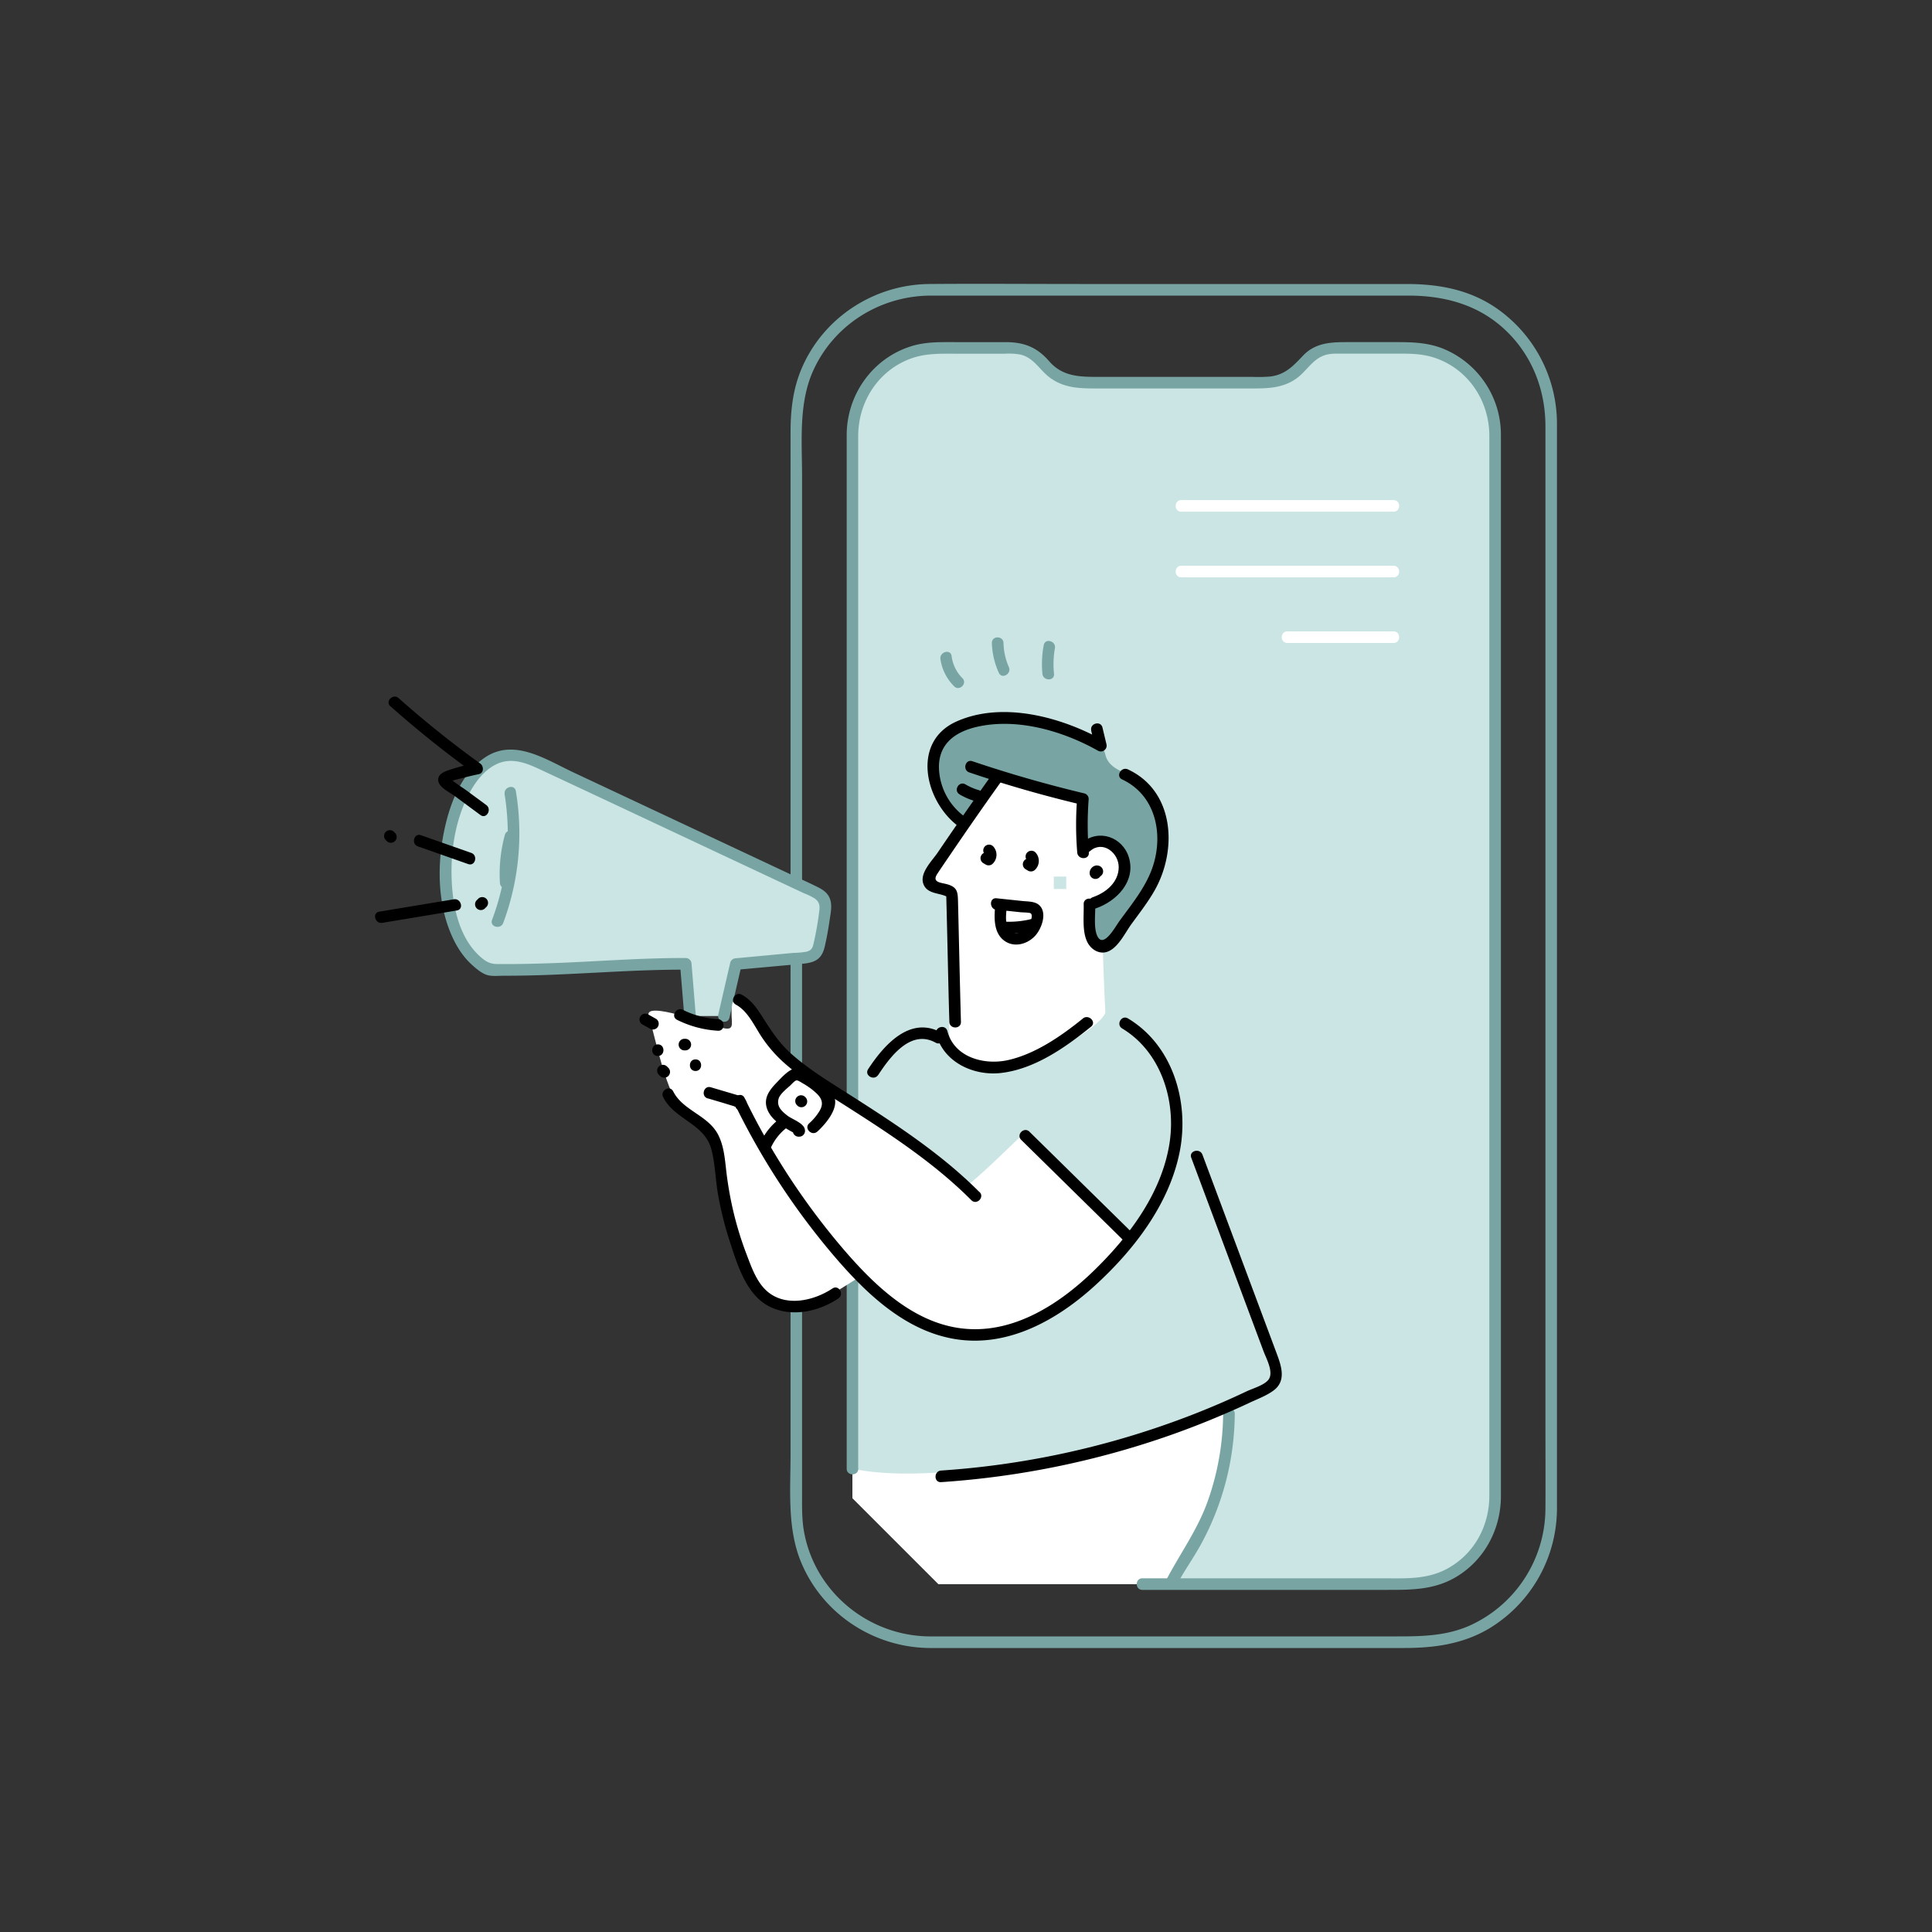
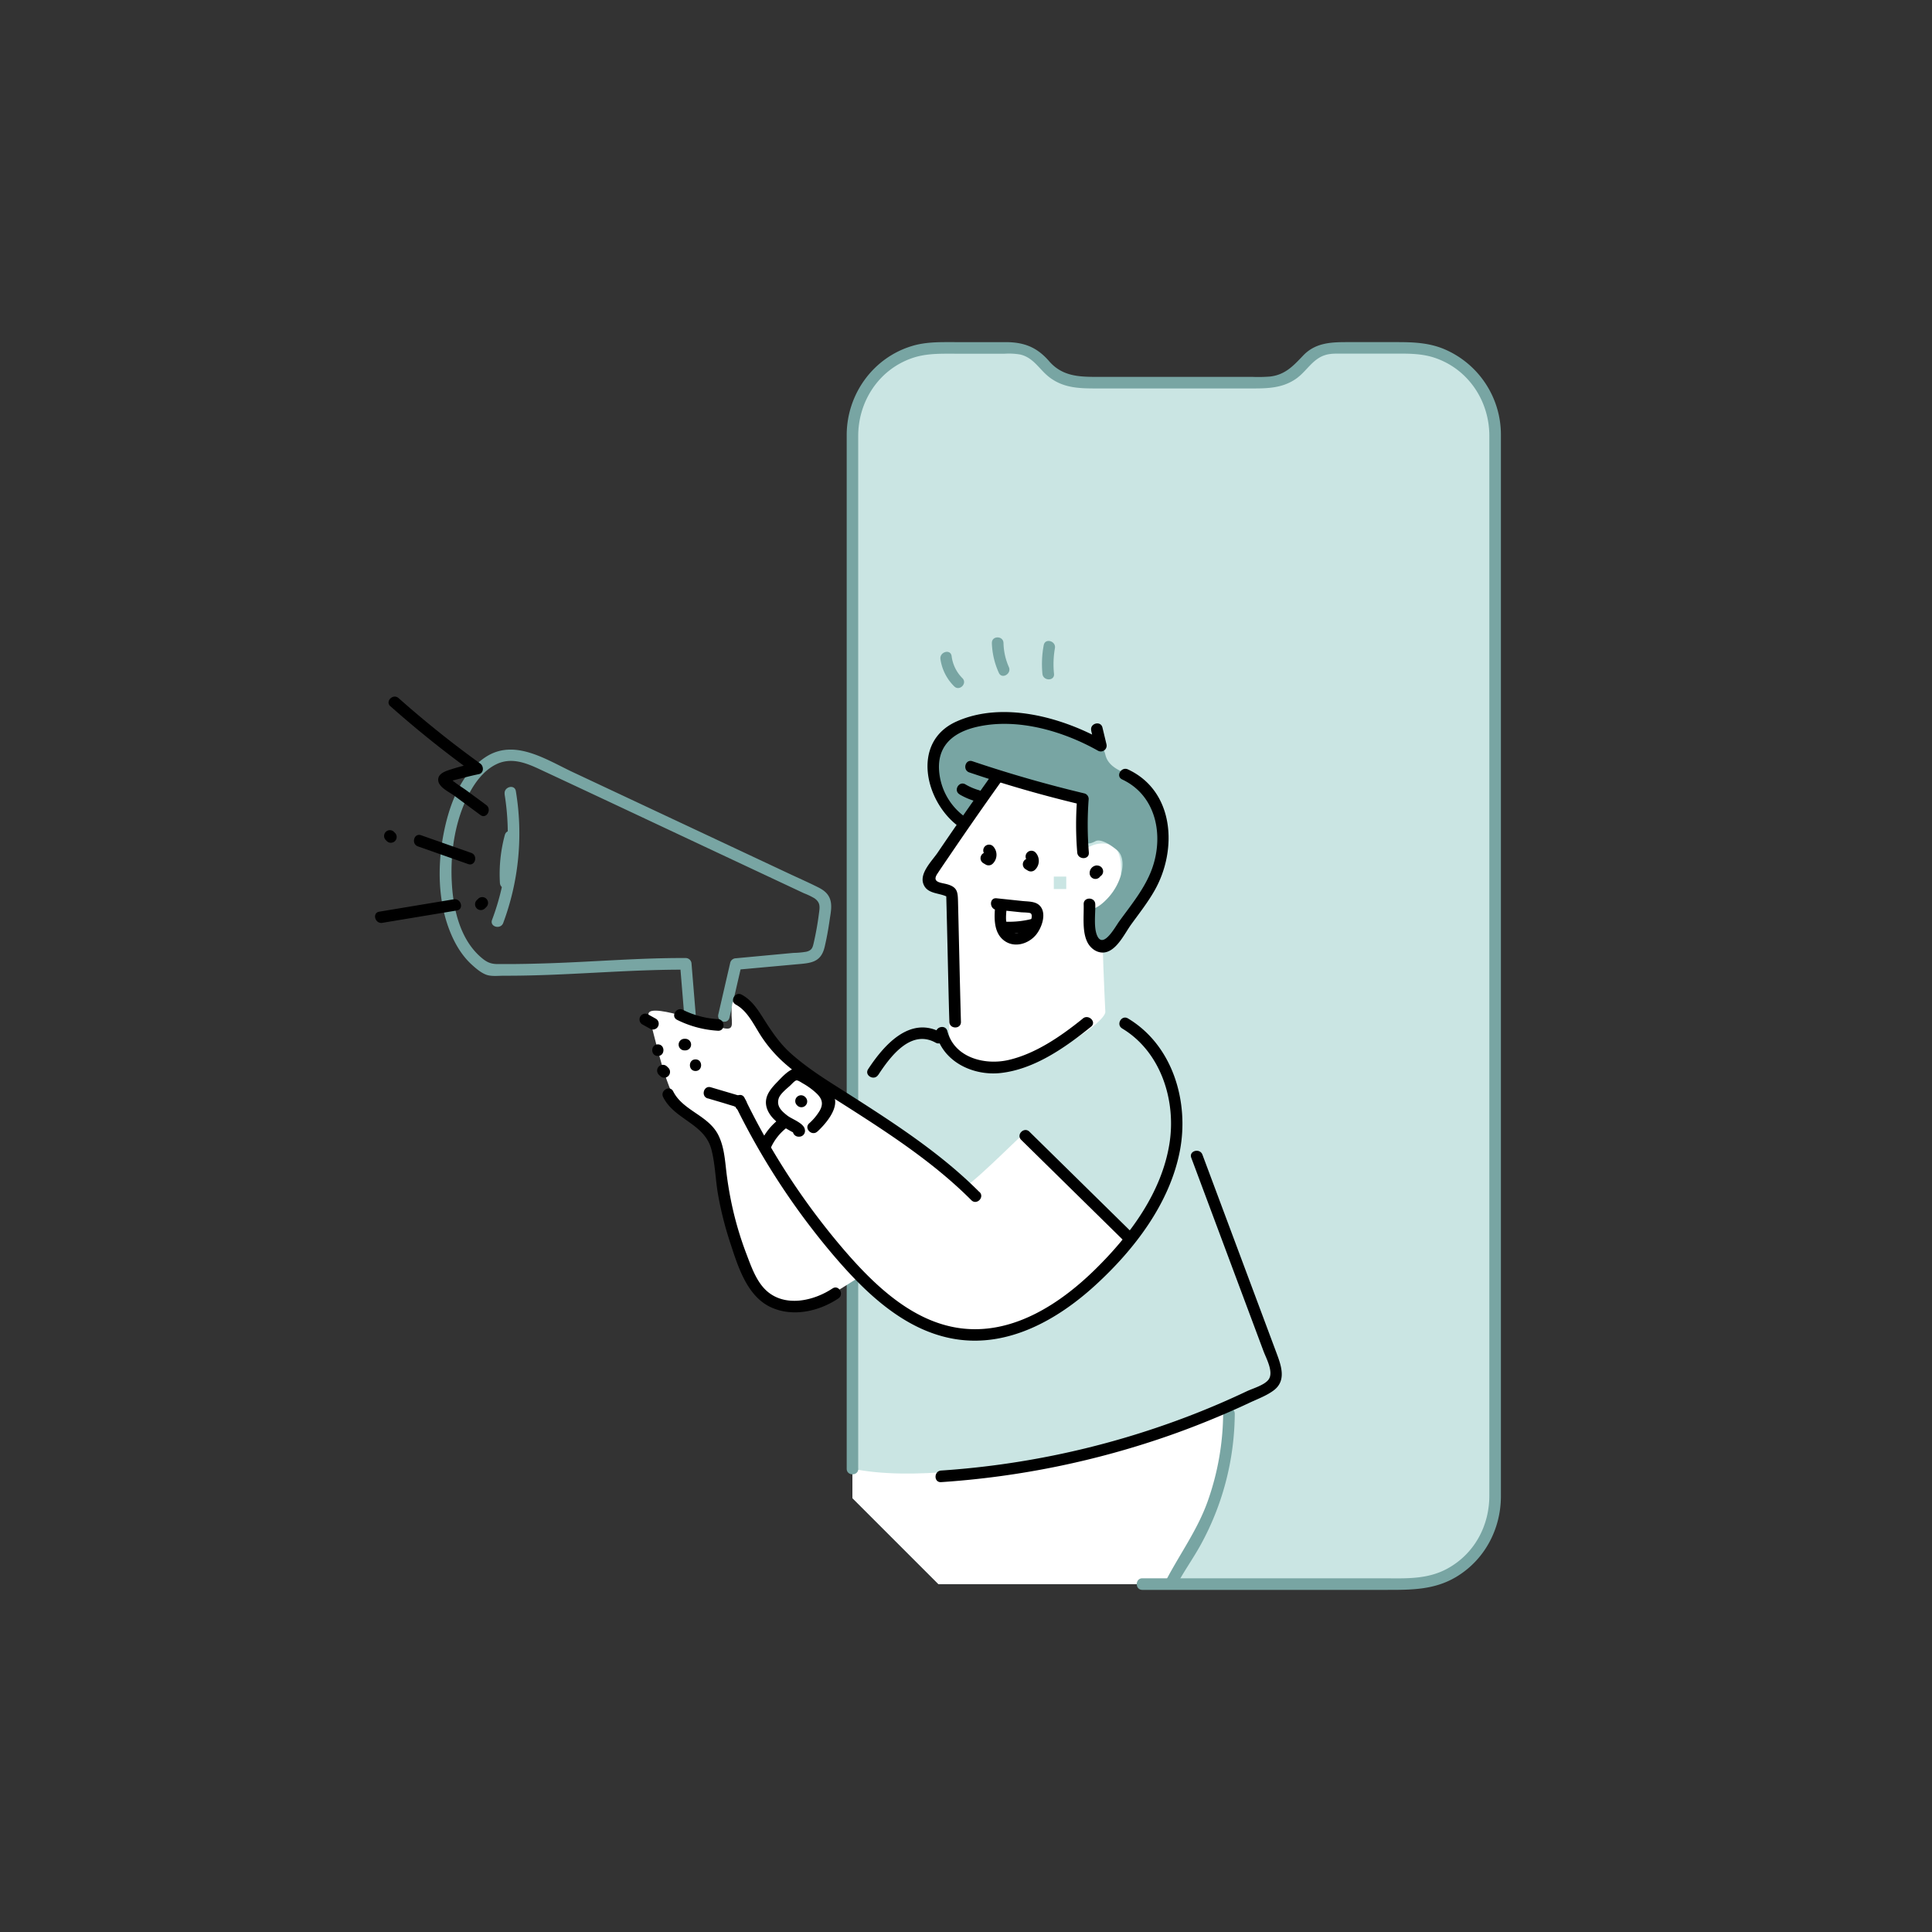
<svg xmlns="http://www.w3.org/2000/svg" viewBox="0 0 1000 1000" width="1000" height="1000">
  <rect x="0" y="0" width="1000" height="1000" fill="#333333" stroke="none" />
  <path d="M441.21 775.41V224.59a44.51 44.51 0 0144.52-44.51h38.62a19.49 19.49 0 0115.65 7.81 25.47 25.47 0 0020.36 10.17h94.45a25.47 25.47 0 0020.36-10.17 19.53 19.53 0 0115.61-7.8h38.62a44.51 44.51 0 0144.52 44.51v550.81a44.51 44.51 0 01-44.52 44.51H485.73" fill="#cae5e3" />
  <path d="M441.21 775.41v-15.19c60.66 12.4 177.48-25.37 177.48-25.37l13.94-5.71s9.86 8.79-9.23 60c-4.28 11.48-11.81 21.76-20.9 30.79H485.73" fill="#fff" />
-   <path d="M481 853h245.79c15.53 0 30.41-2 44.09-10.15a72.71 72.71 0 0035-62V233.92v-14.61a72.85 72.85 0 00-31.16-59.68C760.68 149.89 744.71 147 728 147H558.76c-25.88 0-51.78-.21-77.66 0-28.65.24-55 17.35-66.22 43.84-4.47 10.55-5.69 21.55-5.69 32.84v528.76c0 18.57-1.82 38.5 5.39 56C425.65 835.3 452.12 852.71 481 853c3.86 0 3.86-6 0-6-31.56-.31-59.25-23-64.85-54.27-1.16-6.45-1-12.93-1-19.44V246.86c0-18.38-1.94-38.32 5.94-55.41 10.91-23.69 34.79-38.37 60.69-38.45h247.04c18.29 0 35.53 4.38 49.44 17 14.38 13.09 21.62 31.24 21.65 50.51v515.7c0 14.86.1 29.73 0 44.6a66.69 66.69 0 01-38.45 60.25c-12.29 5.67-25 5.94-38.06 5.94H481c-3.82 0-3.83 6 0 6z" fill="#78a5a3" />
  <path d="M444.21 760.22v-497.6-37.15c.08-17.8 10.68-34.09 27.75-40.06 7.39-2.59 14.93-2.33 22.62-2.33h25.49a35 35 0 018 .42c7.24 1.7 10 8.13 15.63 12.17 7.61 5.5 16.06 5.39 24.93 5.39H646c8.73 0 17.23.28 24.8-5 5.61-3.89 8.57-10.45 15.5-12.39 2.75-.77 5.58-.62 8.4-.62h25.38c7.6 0 15.09-.32 22.43 2.12 17.35 5.77 28.29 22.19 28.37 40.21V774.1c0 15.77-7.8 30.28-21.89 37.9-10.67 5.77-22.28 4.92-33.92 4.92H591.29c-3.86 0-3.87 6 0 6h126.52c12.57 0 24.6.06 35.91-6.71 14.66-8.78 23.07-24.63 23.15-41.57V235.45v-10.51a48.12 48.12 0 00-29.69-44.38c-7.75-3.15-15.65-3.48-23.86-3.48h-26.16c-8.39 0-16.39.36-22.66 6.95-5.07 5.33-9.33 10-17.16 10.87a78.59 78.59 0 01-9.08.17h-78.7c-10 0-19.31.22-26.55-8.13-6.37-7.36-13.15-9.86-22.62-9.86h-25.81c-7.54 0-15-.23-22.33 1.95-20.22 6-33.8 24.82-34 45.74V760.22c0 3.85 6 3.86 6 0z" fill="#78a5a3" />
  <path d="M580.09 451.91s1.71-14-7-15.16-10.56 4.25-14.09 1.79 1.22-20.86-1.87-24.24-40.36-18.68-46.76-6.73-29.14 45.29-29.14 45.29-.06 2.82 4.7 5.44 5.59.63 5.25 5.29 2.33 29 2.33 29-5.15 49.85.23 53.76c26 18.87 78.71-15.66 78.38-22.65s-2-40.41-1-40.75 13-11.32 13-11.32" fill="#fff" />
  <path d="M592.9 408.6s.4.59 1 1.64c2.4 4.07 8.2 15.07 7.27 25.12-1.17 12.63-14.93 37-18.63 42.12S569.75 490 569.75 490s-9.37-8.82-7.6-15.39 3.07-1.11 11.06-9.55 10.17-20.76 5-25-9.1-5.73-11.15-4.68-7.09 3.67-7-5.19a130.44 130.44 0 00-1.43-18.3s-35.74-8.43-37.77-9.06-9.75 3.39-13.3 11.82-9.55 16-18.21 4.47-12.58-34.75 6.47-42.7 48.78 1.48 57.7 3.59 16.64 2.39 18.65 10.75 13.32 9.69 16.43 12.13" fill="#78a5a3" />
  <g fill="#cae5e3">
-     <path d="M357.16 525.87l-2.22-27c-21.55-.14-72.65 3.89-101.79 3-12.7-6.38-19.08-21.16-21.3-35.26a99.33 99.33 0 015.44-51c4.75-12.31 14.35-25 27.55-24.91 5.61.05 10.9 2.48 16 4.86l140.46 65.89c2 .93 4.1 2 5.16 3.9s.84 4.13.59 6.24a174.75 174.75 0 01-3.29 18.57 7.35 7.35 0 01-1.85 4c-1.2 1.08-2.94 1.28-4.55 1.43L380.88 499q-3.11 13.45-6.2 26.91M264.06 410.28a127.19 127.19 0 01-6.48 66.63M264.2 433a70.29 70.29 0 00-2.44 24" />
-   </g>
+     </g>
  <g fill="#78a5a3">
    <path d="M360.16 525.87l-2.22-27a3.06 3.06 0 00-3-3c-23.48-.1-47 1.91-70.44 2.7-6.33.21-12.66.37-19 .42h-8.24c-3.55-.06-5.61-1.16-8.35-3.53-10.57-9.15-14.18-24.33-15-37.72-1-15.78 1.47-33.08 9-47.15 3.17-5.92 7.56-11.76 13.67-14.86 7.76-3.94 15.43-1 22.76 2.44 32.16 15 64.23 30.13 96.34 45.19l27 12.67 13.51 6.34a35.5 35.5 0 015.38 2.59c3.27 2.3 2.73 4.7 2.28 8.12-.62 4.85-1.48 9.69-2.56 14.46-.64 2.85-.9 4.3-3.93 5.07a44 44 0 01-6.71.61L380.88 496a3.09 3.09 0 00-2.89 2.2q-3.11 13.45-6.2 26.91c-.86 3.76 4.92 5.36 5.78 1.6q3.1-13.45 6.2-26.92l-2.89 2.2 30.71-2.8c7.62-.69 13.27-.65 15.25-9.07 1.09-4.59 1.91-9.25 2.58-13.91.54-3.74 1.55-8-.09-11.58-1.19-2.62-3.43-4.14-5.94-5.4-4.93-2.48-10-4.7-15-7.05l-111.65-52.41c-14-6.55-30.53-17.8-45.55-7.81-13 8.66-18.9 25.41-21.68 40.08-3.06 16.09-2.83 34 3.14 49.4 2.56 6.62 6.21 13 11.5 17.83 2.13 1.94 4.76 4.21 7.49 5.23s6.43.52 9.33.53c31.35.12 62.63-3.25 94-3.13l-3-3 2.22 27c.32 3.82 6.31 3.85 6 0z" />
    <path d="M261.17 411.07a126.71 126.71 0 01-6.48 65.05c-1.36 3.62 4.44 5.18 5.78 1.59a132.69 132.69 0 006.53-68.23c-.62-3.8-6.4-2.19-5.78 1.59z" />
    <path d="M261.31 432.15a77.52 77.52 0 00-2.55 24.85c.23 3.83 6.22 3.86 6 0a72.13 72.13 0 012.33-23.22c1-3.74-4.79-5.33-5.78-1.6z" />
  </g>
  <path d="M573.85 630.28s-44.48-42.43-45.05-42.43-29.37 29.08-30.7 26.75-32.6-30.38-51.94-42.75-33.25-15.86-42-27.25-23.88-33-25.22-24.7 2.6 13.87-4.6 12.24-41.38-14.6-38.55-6.27 9.28 43 18.47 49.5 16.07 10 18 24.79 8 56 16.89 64.28 25.79 15 35.11 9.35 21.12-13.16 21.12-13.16 32.49 34.78 57.14 31.78 64.46-29.64 71.36-40.3 14.39-11.36-.03-21.83z" fill="#fff" />
  <path d="M633.1 731.83a138.38 138.38 0 01-8 45.23c-5.29 14.84-14.3 27.05-21.52 40.86-1.78 3.41 3.39 6.45 5.18 3 3.85-7.37 8.74-14.11 12.75-21.39a142.71 142.71 0 0017.6-67.72c0-3.85-6-3.86-6 0z" fill="#78a5a3" />
  <path d="M513.12 401.36q-14.14 19.83-27.82 40c-2.81 4.14-9.28 10.39-7.44 15.94 2 6 9.21 4.5 13.37 7.48l-1.49-2.59c.63 22.25 1 44.49 1.64 66.73.11 3.85 6.1 3.87 6 0-.58-20.75-1-41.52-1.51-62.28-.13-4.89-.28-7.43-5.59-8.94-3.11-.89-8.13-.86-5.14-5.39 2.1-3.19 4.27-6.34 6.42-9.5q13.14-19.37 26.74-38.42c2.25-3.14-2.95-6.14-5.17-3zM531.63 445.32c.23.24.23.23 0 0 .16.3.16.28 0-.06a4.05 4.05 0 01.12.47c0-.39-.07-.41 0-.06.07-.38.08-.41 0-.06s-.09.31 0 0c-.18.29-.16.29.07 0a3.85 3.85 0 01-.35.35l3.63-.47-1.36-.82a3 3 0 00-3 5.18l1.36.82a3.09 3.09 0 003.64-.47 6.4 6.4 0 00.15-9.05 3 3 0 00-4.24 4.24z" />
  <path d="M509.74 442.16c.23.25.23.24 0 0 .16.3.16.28 0-.05a3.59 3.59 0 01.12.47q-.08-.59-.06-.06c.08-.39.08-.41 0-.06s-.08.31.06 0c-.18.28-.16.29.06 0a2.81 2.81 0 01-.34.35l3.63-.47-1.37-.82a3 3 0 00-3 5.18l1.36.81a3.05 3.05 0 003.63-.46 6.4 6.4 0 00.15-9.06 3 3 0 00-4.24 4.24zM568 447.94a3.92 3.92 0 00-4 4 3 3 0 106 0v-.13l-.11.8a.75.75 0 01.05-.26l-.3.72c.14-.27.05-.17-.25.28s-.54.39-.28.25l-.72.3h.13l-.8.1a.77.77 0 01.26 0 3 3 0 003-3 3.05 3.05 0 00-3-3zM515.83 470.86l12.6 1.33c.84.09 4.45.09 5.05.55 1.44 1.09-.29 4.89-.93 6-1.81 3.05-6.35 5.83-9.56 3-3-2.7-2.27-7.8-2-11.36.31-3.84-5.69-3.82-6 0-.48 5.94-.32 13.14 5.25 16.82 5.21 3.45 12.09 1.27 15.9-3.23 3.11-3.68 6-11.61 1.73-15.49-2.23-2-5.86-1.83-8.67-2.12l-13.39-1.41c-3.84-.41-3.81 5.59 0 6z" />
  <path d="M534.34 475.56a47.28 47.28 0 01-13.55 1.51c-3.86-.12-3.86 5.88 0 6a53 53 0 0015.14-1.73c3.73-1 2.15-6.75-1.59-5.78zM580.81 532.32c20 12 28 37.16 24.53 59.4-4 25.55-20.51 47.7-38.54 65.38-17.83 17.48-41.44 33.07-67.51 30.64-25.84-2.41-46.29-22.08-62.38-40.74a365 365 0 01-51.53-78.72c-1.69-3.47-6.86-.44-5.18 3a371.14 371.14 0 0050.14 77.21c16.72 19.82 37.54 40.4 64.28 44.65 27.33 4.35 52.72-10 72.26-27.85 20.12-18.38 38.55-42.29 43.81-69.56 4.92-25.53-3.68-54.72-26.85-68.59-3.32-2-6.34 3.2-3 5.18z" />
  <path d="M506.94 617c-19.17-19.28-42.35-34.52-65.16-49.1-11-7.06-22.14-13.58-32-22.26-5.56-4.87-9.63-10.66-13.6-16.86-3.39-5.31-6.56-10.84-12.27-13.94-3.39-1.85-6.42 3.33-3 5.17 6.44 3.5 9.69 11.42 13.69 17.26a70 70 0 0012.11 13.6c9.56 8.27 20.15 14.58 30.77 21.35 22.86 14.57 46.09 29.72 65.29 49 2.73 2.74 7-1.5 4.24-4.24zM350.46 527.87a54.43 54.43 0 0021.14 5.64c3.86.23 3.84-5.77 0-6a46.92 46.92 0 01-18.12-4.81c-3.44-1.71-6.49 3.46-3 5.17zM354.26 543.68h.45a3 3 0 100-6h-.45a3 3 0 000 6zM360 554.34c3.85 0 3.86-6 0-6s-3.87 6 0 6zM366.34 568.51l8 2.36L378 572l1.84.54q2 1.11.74-.65c-.08 3.86 5.91 3.86 6 0 .08-3.43-3-4.48-5.76-5.31l-12.9-3.81c-3.7-1.1-5.29 4.69-1.59 5.78zM528.58 590l53.4 52.5c2.76 2.71 7-1.53 4.24-4.24l-53.4-52.5c-2.75-2.7-7 1.53-4.24 4.24zM430.88 666.91c-9.82 6.53-24.77 9.88-34.32 1-5.13-4.8-7.73-12.34-10.16-18.73a175.25 175.25 0 01-6.86-22.31 187.24 187.24 0 01-3.84-22.69c-.63-5.66-1.29-11.41-3.85-16.58-5.15-10.38-18.33-12.62-23.41-22.71-1.74-3.45-6.91-.41-5.18 3 5.91 11.73 21.35 13.54 24.94 27 2 7.59 2.1 15.73 3.47 23.46a178.83 178.83 0 006.14 24.45c4 12.21 8.68 28.2 21.42 33.93 11.29 5.09 24.72 2 34.68-4.64 3.19-2.13.2-7.33-3-5.18zM346 552.77l-.67-.66a3 3 0 10-4.24 4.24l.67.66a3 3 0 004.24-4.24zM340.5 546.57c3.85 0 3.86-6 0-6s-3.87 6 0 6zM332.33 530.16l3.9 2.17a3 3 0 103-5.17l-3.9-2.18a3 3 0 00-3 5.18z" />
  <path d="M616.6 599.25l21.45 57.44 10.73 28.72 5.19 13.9c1.4 3.77 5.48 11 2.6 14.79-2.16 2.87-8.05 4.52-11.21 6q-6.57 3.11-13.22 6-13.38 5.8-27.14 10.67a439.42 439.42 0 01-117.88 24.38c-3.83.26-3.86 6.26 0 6a447.83 447.83 0 00118.62-24.3q13.63-4.8 26.92-10.49 7.1-3 14.08-6.29c4.12-1.93 8.81-3.64 12.48-6.38 7-5.21 3.73-13.39 1.22-20.12l-11.76-31.5-26.3-70.41c-1.34-3.58-7.13-2-5.78 1.59zM454.56 556.41c6.11-9.31 16.8-23.91 29.72-16.72 3.38 1.88 6.41-3.3 3-5.17-16.28-9.06-29.83 6.53-37.92 18.86-2.13 3.24 3.06 6.24 5.17 3zM202.14 365.6a546.55 546.55 0 0043.48 34.8l.71-5.48a112.69 112.69 0 00-14.69 3.9c-2.44.88-5.32 2.36-4.76 5.5.6 3.38 5.8 5.73 8.24 7.53l13.55 10c3.11 2.29 6.1-2.91 3-5.18l-9.79-7.22c-3.2-2.37-7.33-4.67-10-7.66l.77 2.92c.08-.51 6.93-2 7.38-2.16 2.59-.7 5.21-1.31 7.84-1.86s2.63-4.1.71-5.48a532.56 532.56 0 01-42.26-33.86c-2.87-2.55-7.13 1.68-4.24 4.24zM243.91 441.46l-26-9.15c-3.64-1.28-5.21 4.51-1.59 5.78l26 9.15c3.65 1.29 5.22-4.5 1.59-5.78zM204.51 431.17l-.66-.67a3 3 0 00-4.24 4.24l.66.67a3 3 0 004.24-4.24zM197.89 477.66l38.57-6.4c3.8-.63 2.19-6.41-1.59-5.78l-38.57 6.4c-3.8.63-2.19 6.41 1.59 5.78zM247.57 465.14l-.67.67a3 3 0 104.24 4.23l.67-.66a3 3 0 00-4.24-4.24z" />
  <g fill="#fff">
-     <path d="M721.32 258.85H611.41c-3.86 0-3.86 6 0 6h109.91c3.85 0 3.86-6 0-6zM721.32 292.83H611.41c-3.86 0-3.86 6 0 6h109.91c3.85 0 3.86-6 0-6zM721.32 326.8h-55c-3.85 0-3.86 6 0 6h55c3.85 0 3.86-6 0-6z" />
-   </g>
+     </g>
  <g fill="#78a5a3">
    <path d="M540.23 333.93a53.11 53.11 0 00-.67 14.84c.37 3.8 6.37 3.84 6 0a47.46 47.46 0 01.46-13.25c.68-3.77-5.1-5.39-5.78-1.59zM513.39 332.79a40.05 40.05 0 003.61 15.46c1.58 3.52 6.75.47 5.18-3a32.52 32.52 0 01-2.77-12.44c-.11-3.85-6.1-3.86-6 0zM486.77 341.16a24.79 24.79 0 007.11 14.08c2.72 2.74 7-1.5 4.24-4.24a19.59 19.59 0 01-5.57-11.44c-.53-3.8-6.31-2.18-5.78 1.6z" />
  </g>
-   <path d="M564.27 440.48c6.52-5.68 14.85.95 14.77 8.44-.08 7.82-6.63 13.12-13.41 15.47-3.63 1.25-2.07 7.05 1.59 5.78 10.75-3.72 20.72-13.95 17.13-26.23-3.13-10.71-15.74-15.17-24.32-7.7-2.91 2.54 1.34 6.76 4.24 4.24z" />
  <path d="M563.59 441.29a175.83 175.83 0 01-.09-27.73 3 3 0 00-2.2-2.89q-29.37-7-58-16.66c-3.67-1.23-5.24 4.55-1.6 5.79q28.6 9.68 58 16.66l-2.2-2.9a174.64 174.64 0 00.08 27.73c.32 3.81 6.32 3.85 6 0zM496.67 411.19a36 36 0 008.38 3.57c3.71 1.07 5.3-4.71 1.59-5.78a30 30 0 01-6.95-3c-3.34-1.94-6.36 3.24-3 5.18zM580.8 403.43c18.62 8.69 22 31.14 14.55 48.62-3.86 9.1-10.32 16.94-16.08 24.89-2.07 2.86-8.24 14.33-11.36 7.41-1.94-4.29-.85-11.67-1-16.34-.11-3.85-6.11-3.86-6 0 .18 6.07-.91 14.11 1.93 19.7 1.92 3.79 6.18 6.43 10.42 4.88 5.47-2 9.05-9.69 12.28-14.16 4.17-5.76 8.64-11.43 12.14-17.64 11.77-20.79 10.32-51.28-13.85-62.54-3.48-1.62-6.53 3.55-3 5.18z" />
  <path d="M564.79 378.17l2.07 8.59 4.41-3.39c-21.67-12.19-52.36-20.62-76.22-9.91-23.62 10.59-16.28 41.58 1.21 54.37 3.12 2.28 6.11-2.92 3-5.18A32.36 32.36 0 01486 397.48c-.24-12.48 8.4-18.69 19.72-21.28 20.82-4.75 44.43 2.14 62.57 12.35a3 3 0 004.4-3.38l-2.06-8.59c-.91-3.75-6.69-2.16-5.79 1.59zM560.5 527.19c-11.16 9-24.3 18.17-38.46 21.45-12.39 2.87-28.1-1.2-31.68-14.95-1-3.73-6.76-2.15-5.78 1.6 3.77 14.46 19.19 21.61 33.23 20.11 17.51-1.88 33.59-13.21 46.93-24 3-2.42-1.27-6.64-4.24-4.24zM423.11 585.67c4.32-4 11.86-12.63 8.24-18.95-1.92-3.35-5.47-6.16-8.53-8.42-2.72-2-7.58-5.75-11.28-5.23-3.26.46-6.93 4.59-9.05 6.77-2.62 2.69-5.61 5.91-6 9.83-.35 3.44 1.29 6.59 3.56 9.08a31.75 31.75 0 004.18 3.67c.46.35 6.64 4.17 6.56 3.71l2.89-3.79h-.32l3 3v-.22c.31-3.85-5.68-3.83-6 0v.22a3 3 0 003 3h.32a3 3 0 002.89-3.79c-.56-3.26-6.67-5.28-9-7.09-2.89-2.26-5.79-4.78-4.52-8.91.74-2.37 4.2-5.08 6-6.72.69-.63 2.33-2.53 3.19-2.62s2.58 1.13 3.36 1.57a36.7 36.7 0 016.74 4.87c3.16 2.9 4.08 5.61 1.84 9.4a28.28 28.28 0 01-5.35 6.39c-2.85 2.61 1.4 6.84 4.24 4.24z" />
  <path d="M402.54 579.83a31.67 31.67 0 00-8.54 10.83c-1.66 3.47 3.51 6.51 5.18 3a27.66 27.66 0 017.58-9.62 3 3 0 000-4.24 3.07 3.07 0 00-4.24 0zM417 568.06l-.33-.34a3 3 0 00-4.24 4.24l.33.34a3 3 0 004.24-4.24z" />
  <path d="M551.89 460.16h-6.44v-6.44h6.44z" fill="#cae5e3" />
</svg>